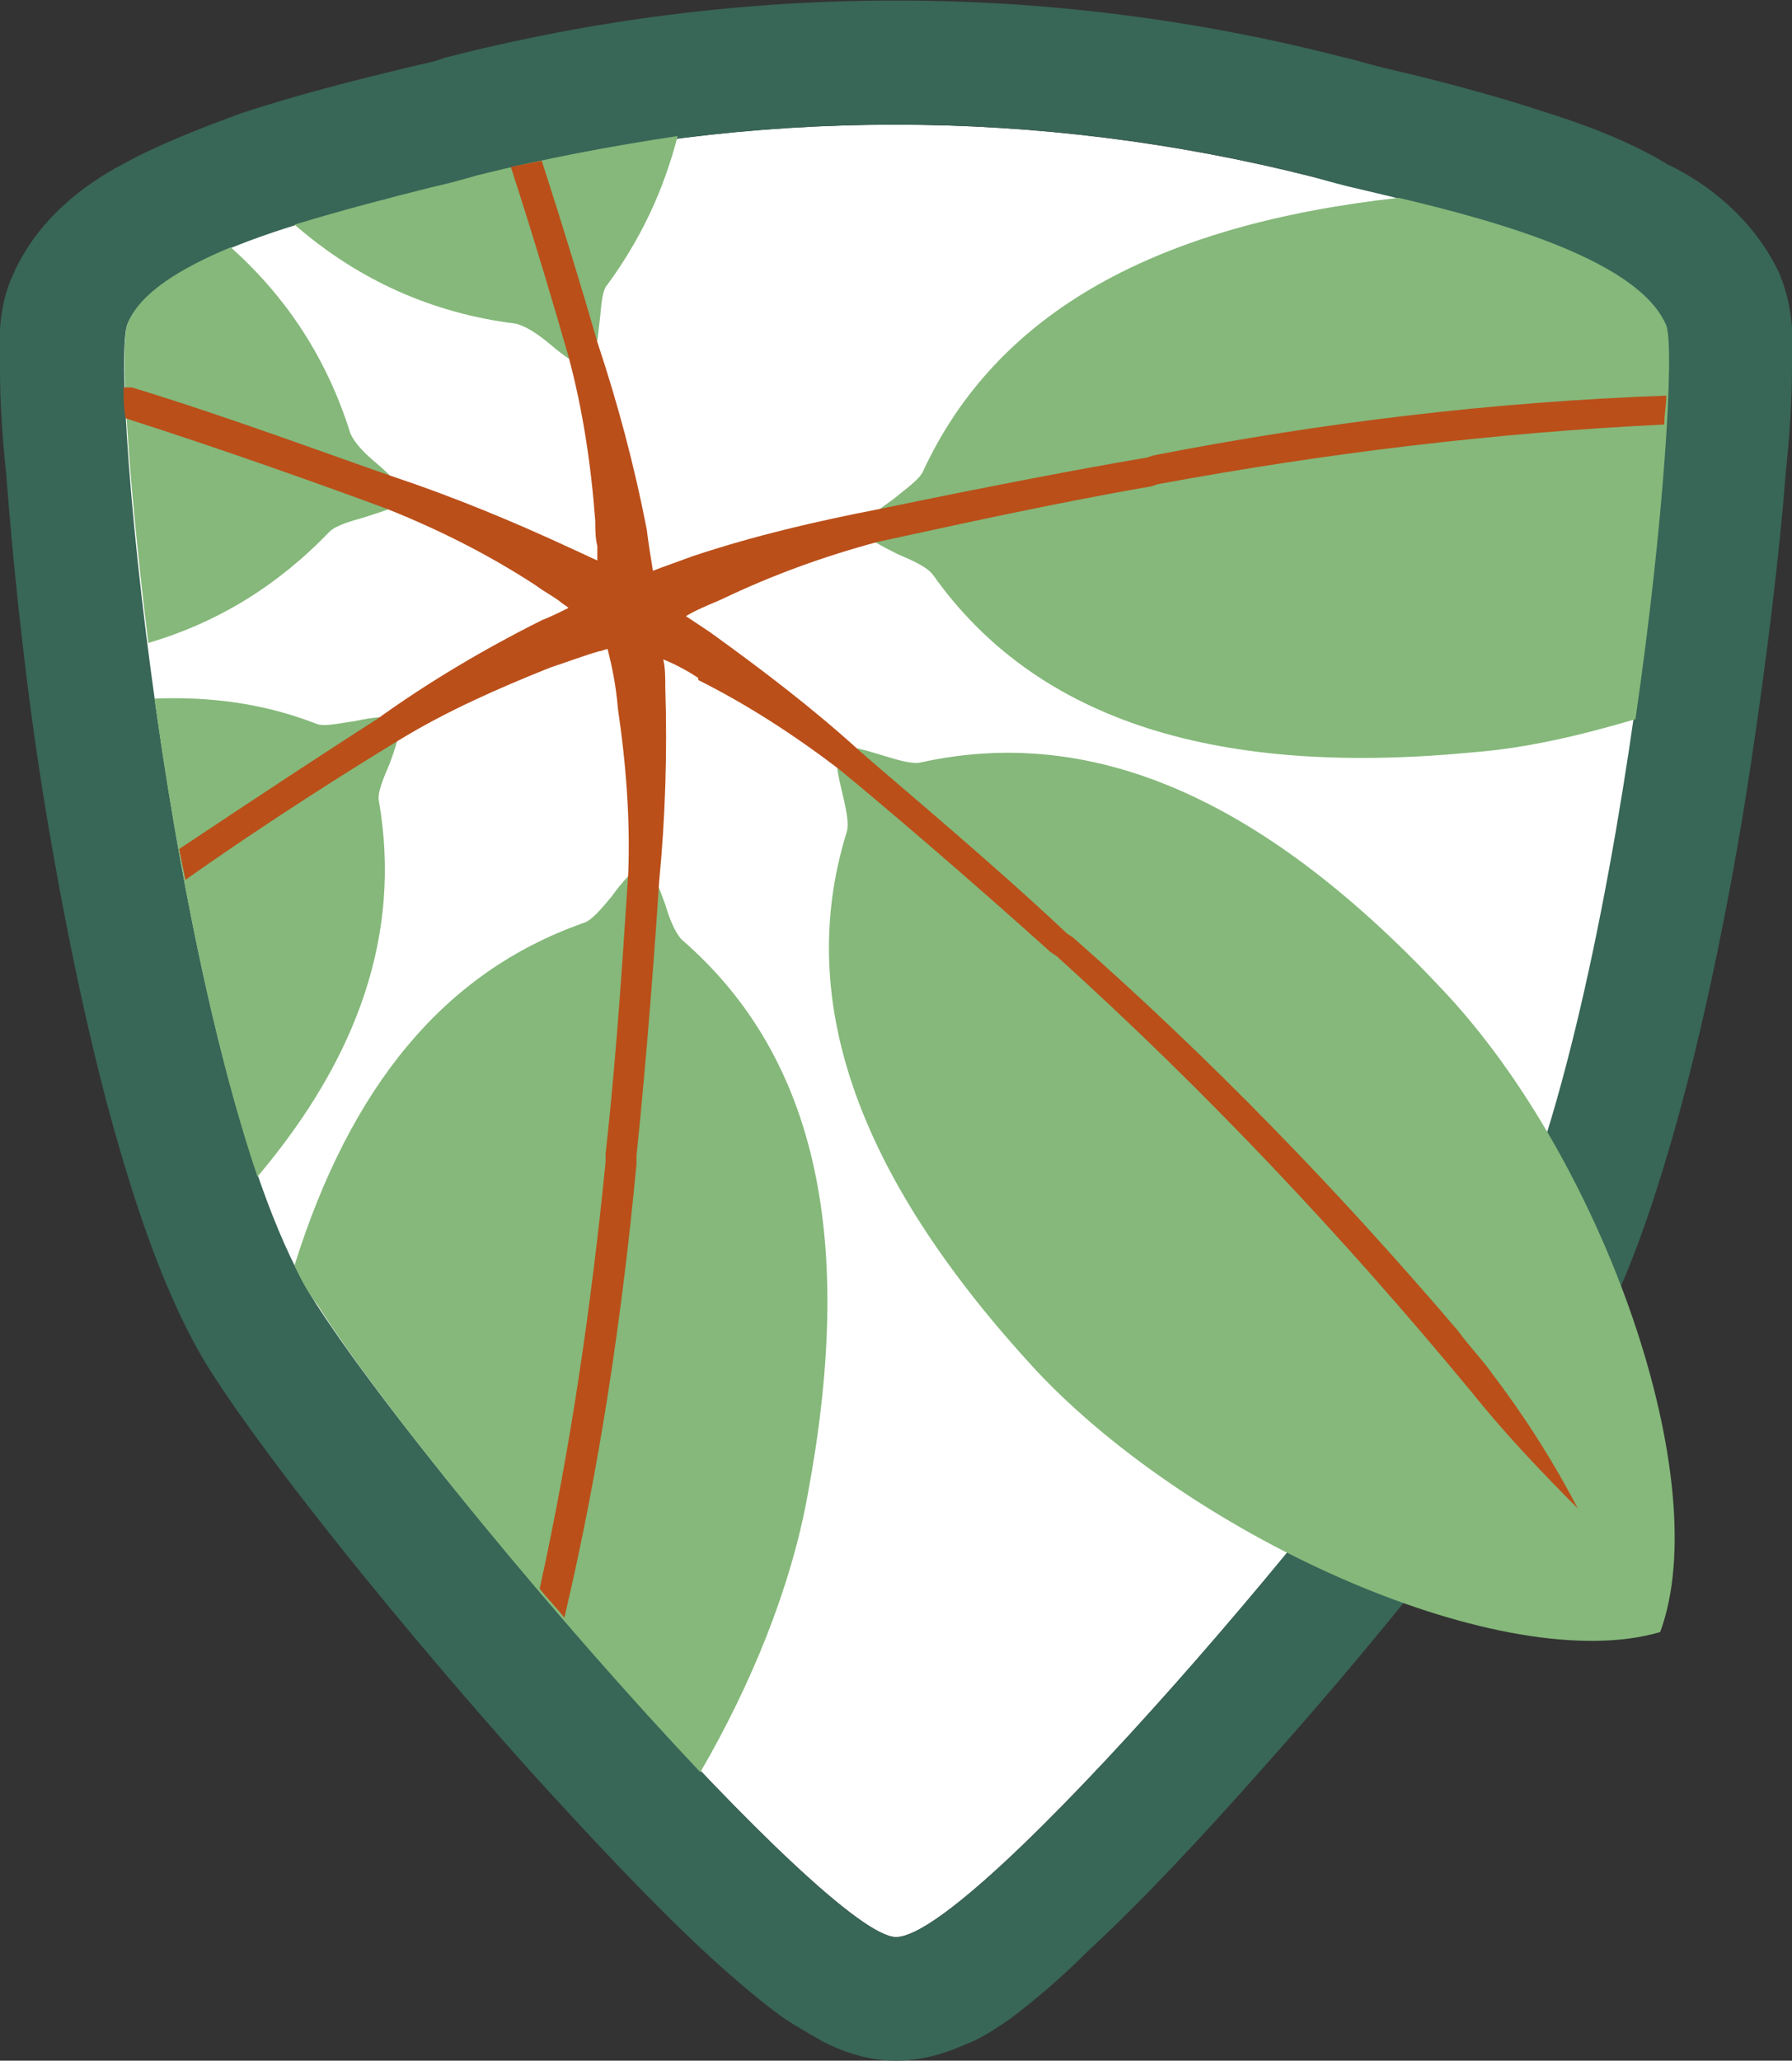
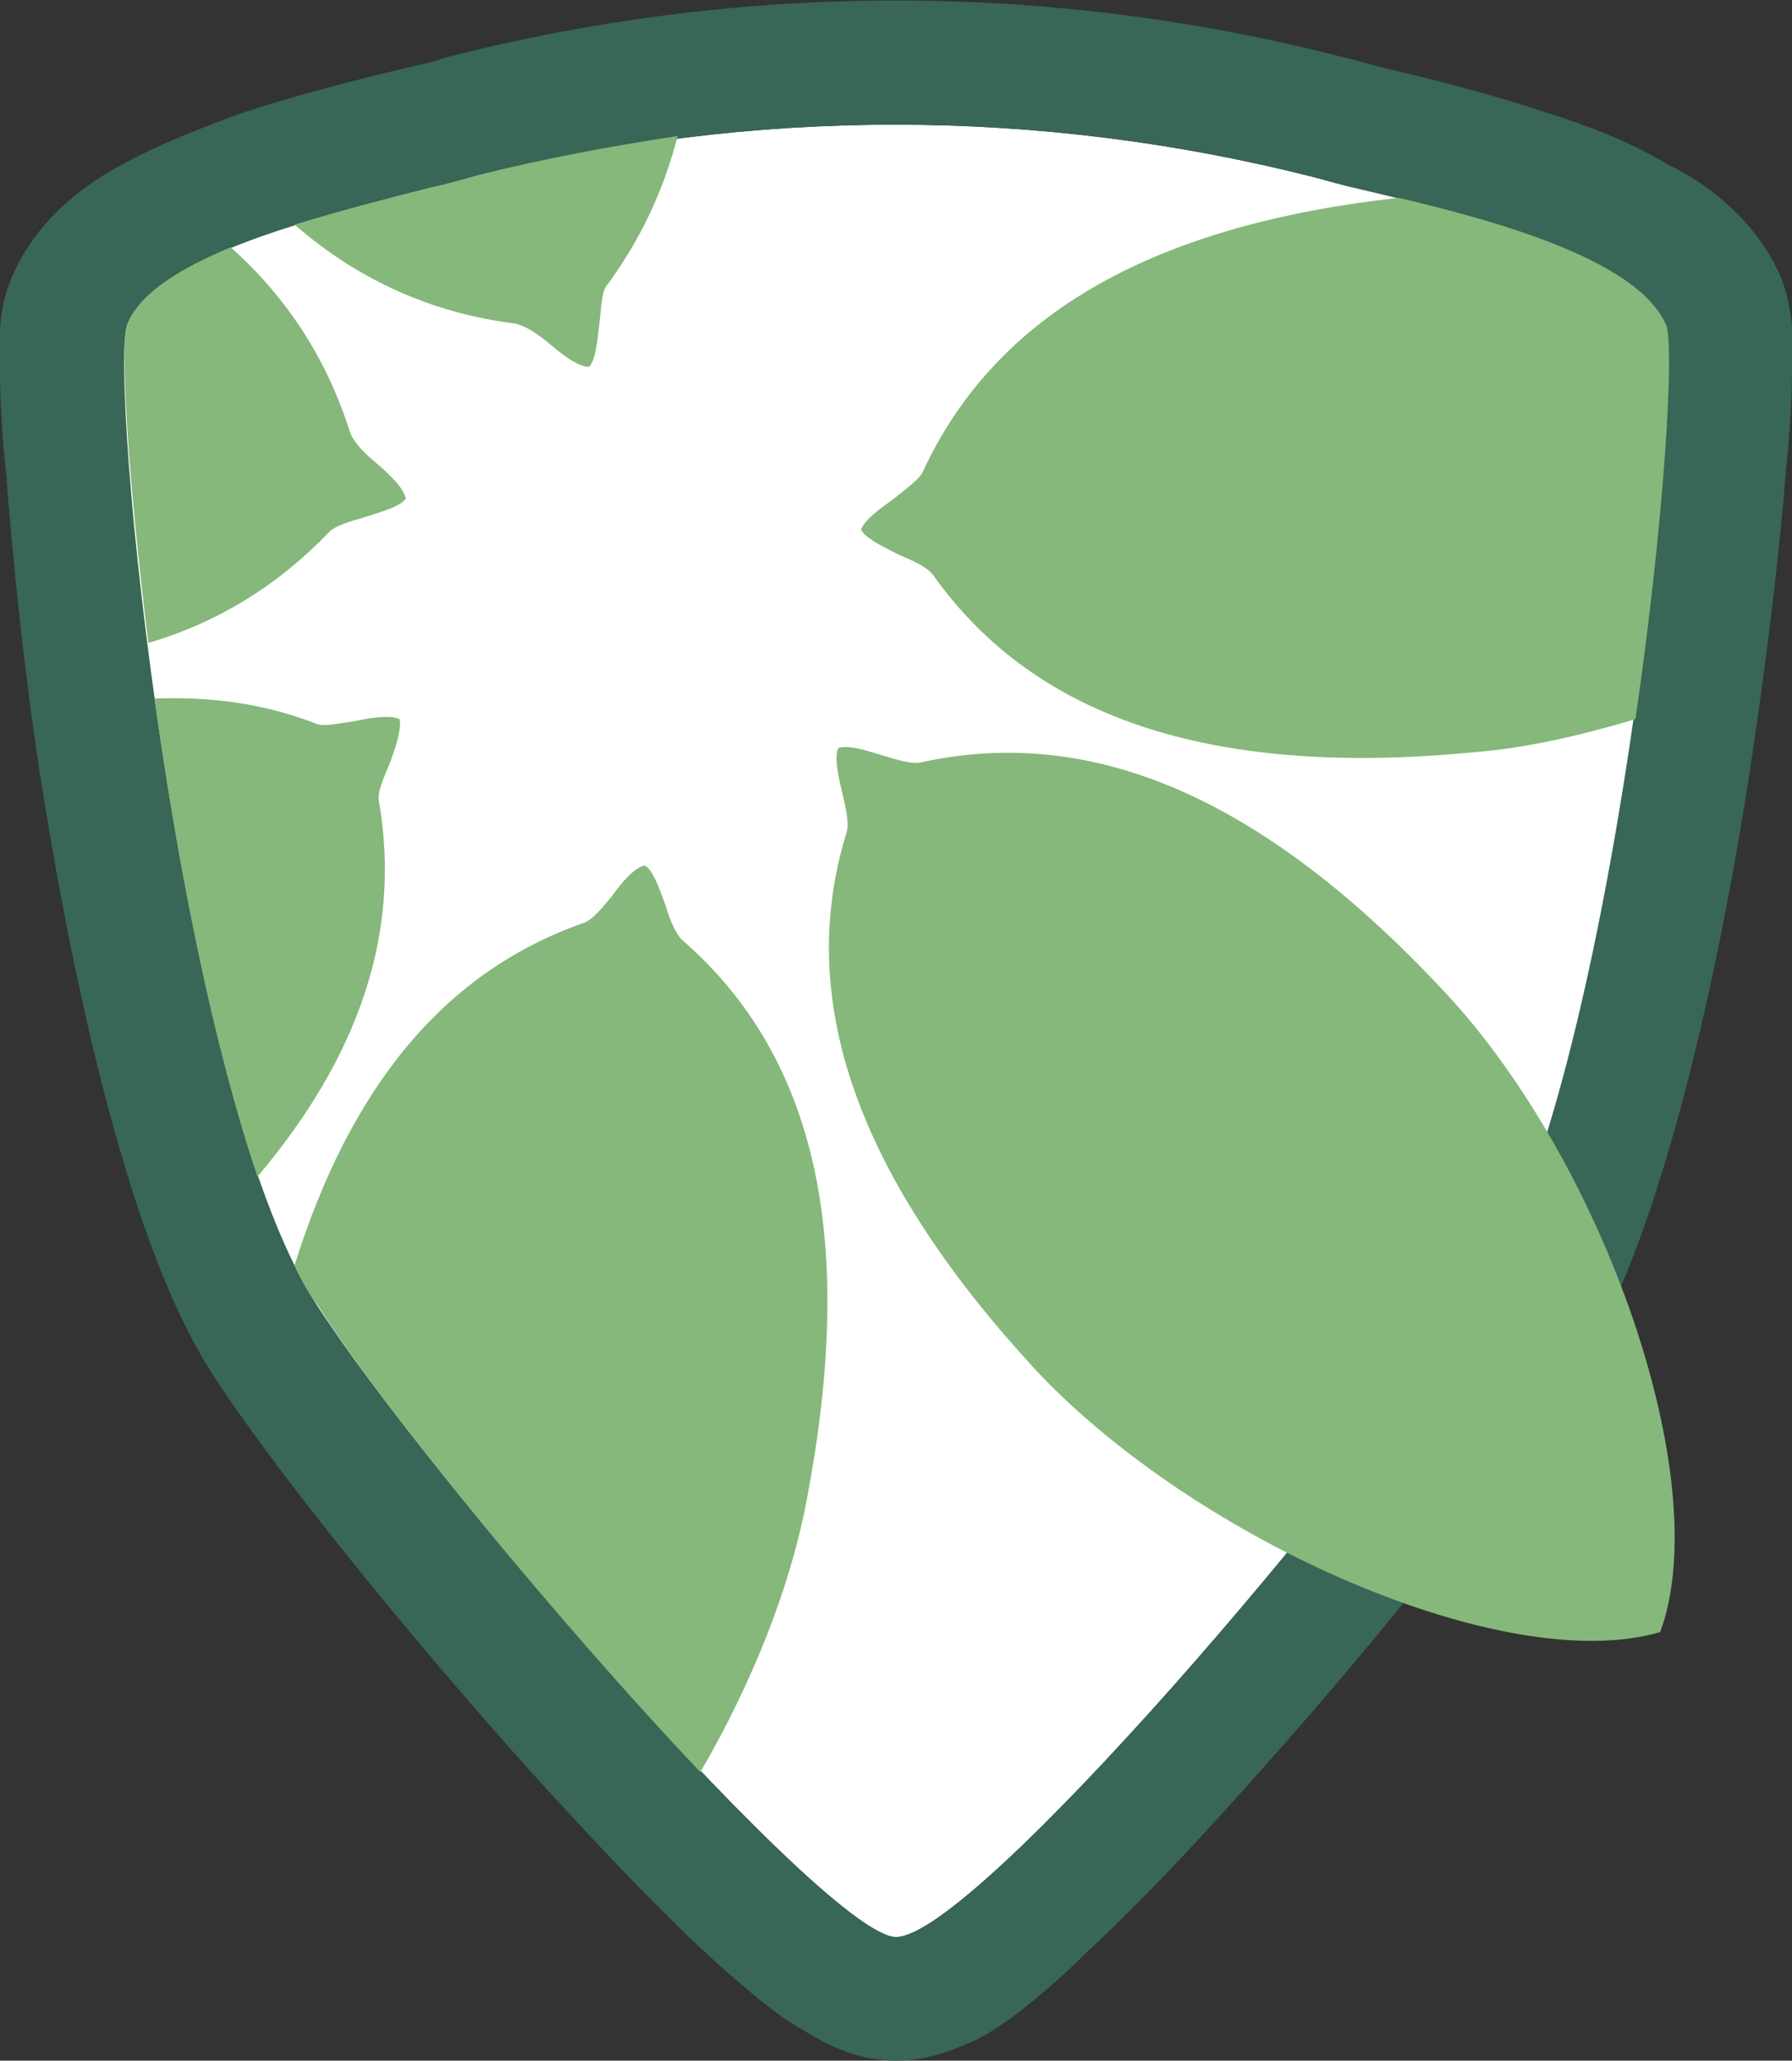
<svg xmlns="http://www.w3.org/2000/svg" version="1.1" id="Layer_1" x="0px" y="0px" viewBox="0 0 87 100" style="enable-background:new 0 0 87 100;" xml:space="preserve">
  <rect x="0" y="0" width="87" height="100" fill="#333333" stroke="none" />
  <style type="text/css">
	.st0{fill:#FFFFFF;}
	.st1{fill-rule:evenodd;clip-rule:evenodd;fill:#386657;}
	.st2{fill:#85B87A;}
	.st3{fill:#BA4F1A;}
</style>
  <path class="st0" d="M80.8,15.7c-1.7-3.9-12.5-5.9-17-7.1c-13.4-3.4-27.4-3.4-40.7,0c-4.5,1.2-15.3,3.2-17,7.1  c-1,2.2,2.4,37.1,9.1,47.5c5.6,8.6,25,30.8,28.3,30.8c3.8,0,22.7-22.2,28.2-30.8C78.4,52.7,81.8,17.9,80.8,15.7z" />
  <path class="st1" d="M86.4,13.3L86.4,13.3c0.5,1.2,0.6,2.4,0.6,2.7l0,0c0,0.6,0,1.3,0,1.9c0,1.4-0.1,3.1-0.3,5  c-0.3,3.9-0.9,8.9-1.7,14.2C84.2,42.4,83.1,48,81.8,53c-1.3,4.9-2.9,9.8-5.1,13.3l0,0c-3,4.7-9.3,12.7-15.3,19.4c-3,3.4-6,6.6-8.6,9  C51.5,96,50.2,97.1,49,98c-0.6,0.4-1.3,0.9-2.1,1.2c-0.7,0.3-1.9,0.8-3.4,0.8c-1.6,0-2.9-0.6-3.5-0.9c-0.7-0.4-1.4-0.8-2-1.2  c-1.1-0.8-2.4-1.9-3.7-3.1c-2.6-2.4-5.6-5.6-8.6-8.9c-6-6.7-12.5-14.7-15.5-19.4l0,0C8,63,6.4,58.1,5.1,53.2  c-1.3-5-2.4-10.7-3.2-15.9C1.1,32,0.6,26.9,0.3,23C0.1,21.1,0,19.4,0,18c0-0.7,0-1.3,0-1.9l0,0c0-0.4,0.1-1.6,0.6-2.7l0,0  C1.8,10.6,4.2,8.9,5.9,8c1.8-1,3.9-1.8,5.8-2.5c2.7-0.9,5.9-1.7,8-2.2c0.8-0.2,1.4-0.3,1.9-0.5l0,0l0,0C36-0.9,51-0.9,65.3,2.8l0,0  l0,0c0.5,0.1,1.1,0.3,1.9,0.5c2.2,0.5,5.3,1.3,8,2.2c1.9,0.6,4,1.4,5.8,2.5C82.7,8.8,85.1,10.5,86.4,13.3L86.4,13.3z M23.1,8.6  c13.4-3.4,27.4-3.4,40.7,0c0.7,0.2,1.4,0.4,2.3,0.6c5.1,1.2,13.2,3.2,14.7,6.5c0.9,2.2-2.4,37.1-9.2,47.5C66.2,71.8,47.3,94,43.5,94  c-3.3,0-22.7-22.2-28.2-30.8C8.6,52.7,5.2,17.9,6.2,15.7c1.4-3.3,9.6-5.3,14.7-6.5C21.7,8.9,22.5,8.7,23.1,8.6z" />
  <path class="st2" d="M29.5,13.8c-0.3,0.3-0.3,1.1-0.4,1.9c-0.1,0.9-0.2,1.8-0.5,2.1c-0.5,0-1.2-0.5-1.9-1.1c-0.6-0.5-1.2-0.9-1.7-1  c-4-0.5-7.6-2.1-10.7-4.8c2.3-0.7,4.6-1.3,6.6-1.8c0.9-0.2,1.6-0.4,2.3-0.6c3.2-0.8,6.4-1.4,9.7-1.9C32.2,9.3,31.1,11.6,29.5,13.8z" />
  <path class="st2" d="M67.9,9.6c-11.7,1.3-19.5,5.5-23.1,13.3c-0.2,0.4-0.8,0.8-1.4,1.3c-0.7,0.5-1.4,1-1.6,1.5  c0.2,0.4,1,0.8,1.8,1.2c0.7,0.3,1.4,0.6,1.7,1c5.1,7.2,14,9.8,26.3,8.6c2.5-0.2,5.1-0.8,7.8-1.6c1.4-9.6,1.9-18,1.5-19.1  C79.6,12.7,73,10.8,67.9,9.6z" />
  <path class="st2" d="M34,86c2.5-4.3,4.4-9,5.2-13.4c2.3-12.2,0.6-21.2-6.1-27c-0.3-0.3-0.6-1-0.8-1.7c-0.3-0.8-0.6-1.7-1-1.9  c-0.5,0.1-1.1,0.8-1.6,1.5c-0.5,0.6-1,1.2-1.4,1.3c-6.8,2.4-11.3,8-14,16.6c0.3,0.7,0.7,1.4,1.1,1.9C18.7,68.5,27.1,78.7,34,86z" />
  <path class="st2" d="M12.5,57.1c4.9-5.8,7-11.8,5.9-18.2c-0.1-0.4,0.2-1.1,0.5-1.8c0.3-0.8,0.6-1.7,0.5-2.2  c-0.4-0.2-1.3-0.1-2.2,0.1c-0.8,0.1-1.5,0.3-1.9,0.1c-2.6-1-5.2-1.3-7.8-1.2C8.6,41.8,10.3,50.6,12.5,57.1z" />
  <path class="st2" d="M11.2,12c-2.4,1-4.4,2.2-5,3.7c-0.4,0.9,0,7.4,1,15.5c3.4-1,6.3-2.8,8.8-5.4c0.3-0.3,1-0.5,1.7-0.7  c0.9-0.3,1.7-0.5,2-0.9c-0.1-0.5-0.7-1.1-1.4-1.7c-0.6-0.5-1.1-1-1.3-1.5C15.9,17.5,14,14.5,11.2,12z" />
  <path class="st2" d="M44.7,37c-0.9,0.2-3.1-1-4-0.7c-0.4,0.9,0.7,3.2,0.4,4.1c-2.6,8.4,0.8,17,9.2,26.1c7.8,8.3,22.8,14.9,30.3,12.7  c2.7-7.3-2.7-22.8-10.5-31.1C61.6,39,53.3,35.1,44.7,37z" />
-   <path class="st3" d="M42.6,26.3c2.8-0.6,8.1-1.8,13.3-2.7l0.3-0.1c8.1-1.5,16.3-2.5,24.6-2.9c0-0.5,0.1-1,0.1-1.4  c-8.4,0.3-16.7,1.3-24.9,2.9l-0.3,0.1c-4.7,0.8-10.1,1.9-13,2.5c-3.1,0.6-6.1,1.3-9.1,2.3c-0.8,0.3-1.4,0.5-1.9,0.7  c-0.1-0.6-0.2-1.2-0.3-2c-0.6-3.1-1.4-6.1-2.4-9.1c-0.6-2.1-1.6-5.4-2.7-8.8c-0.5,0.1-1,0.2-1.5,0.3c1.2,3.7,2.2,7.1,2.8,9.2  c0.7,2.6,1.1,5.3,1.3,8c0,0.4,0,0.8,0.1,1.2c0,0.3,0,0.5,0,0.7l-1.3-0.6c-2.8-1.3-5.7-2.5-8.7-3.5c-2.9-1-8-2.9-12.6-4.3H6  c0,0.5,0,1,0.1,1.5c5,1.6,10,3.4,12.7,4.4c2.5,1,4.9,2.2,7.2,3.7c0.4,0.3,0.8,0.5,1.2,0.8c0.1,0.1,0.3,0.2,0.4,0.3  c-0.4,0.2-0.8,0.4-1.3,0.6c-2.8,1.4-5.5,3-8,4.8c-2.2,1.4-6,3.9-9.6,6.3c0.1,0.5,0.2,1,0.3,1.5c4.1-2.9,8.1-5.4,10.4-6.8  c2.3-1.4,4.8-2.5,7.3-3.5c0.9-0.3,1.7-0.6,2.4-0.8c0.1,0,0.3-0.1,0.4-0.1c0.2,0.8,0.4,1.7,0.5,2.9c0.4,2.7,0.6,5.4,0.5,8  c-0.2,2.9-0.5,8.2-1.1,13.6v0.4c-0.7,7-1.7,13.9-3.2,20.7c0.4,0.5,0.8,0.9,1.2,1.4c1.7-7.2,2.8-14.6,3.5-22v-0.4  c0.5-4.8,0.9-10.2,1.1-13.3c0.3-3.1,0.4-6.3,0.3-9.4c0-0.5,0-1-0.1-1.4c0.5,0.2,1.1,0.5,1.7,0.9V33c2.4,1.2,4.7,2.7,6.8,4.3  c2.2,1.8,6.3,5.3,10.3,8.9l0.3,0.2c7.2,6.5,13.9,13.6,20.1,21.1c1.6,2,3.4,3.9,5.2,5.7c-1.2-2.3-2.6-4.5-4.2-6.6  c-0.5-0.7-1.1-1.3-1.6-2l0,0c-5.8-6.8-12-13.2-18.7-19.1l-0.3-0.2c-3.5-3.3-7.7-6.8-10-8.8c-2.3-2.1-4.8-4-7.3-5.8l-1.2-0.8  c0.5-0.3,1-0.5,1.7-0.8C37.5,27.9,40,27,42.6,26.3z" />
</svg>